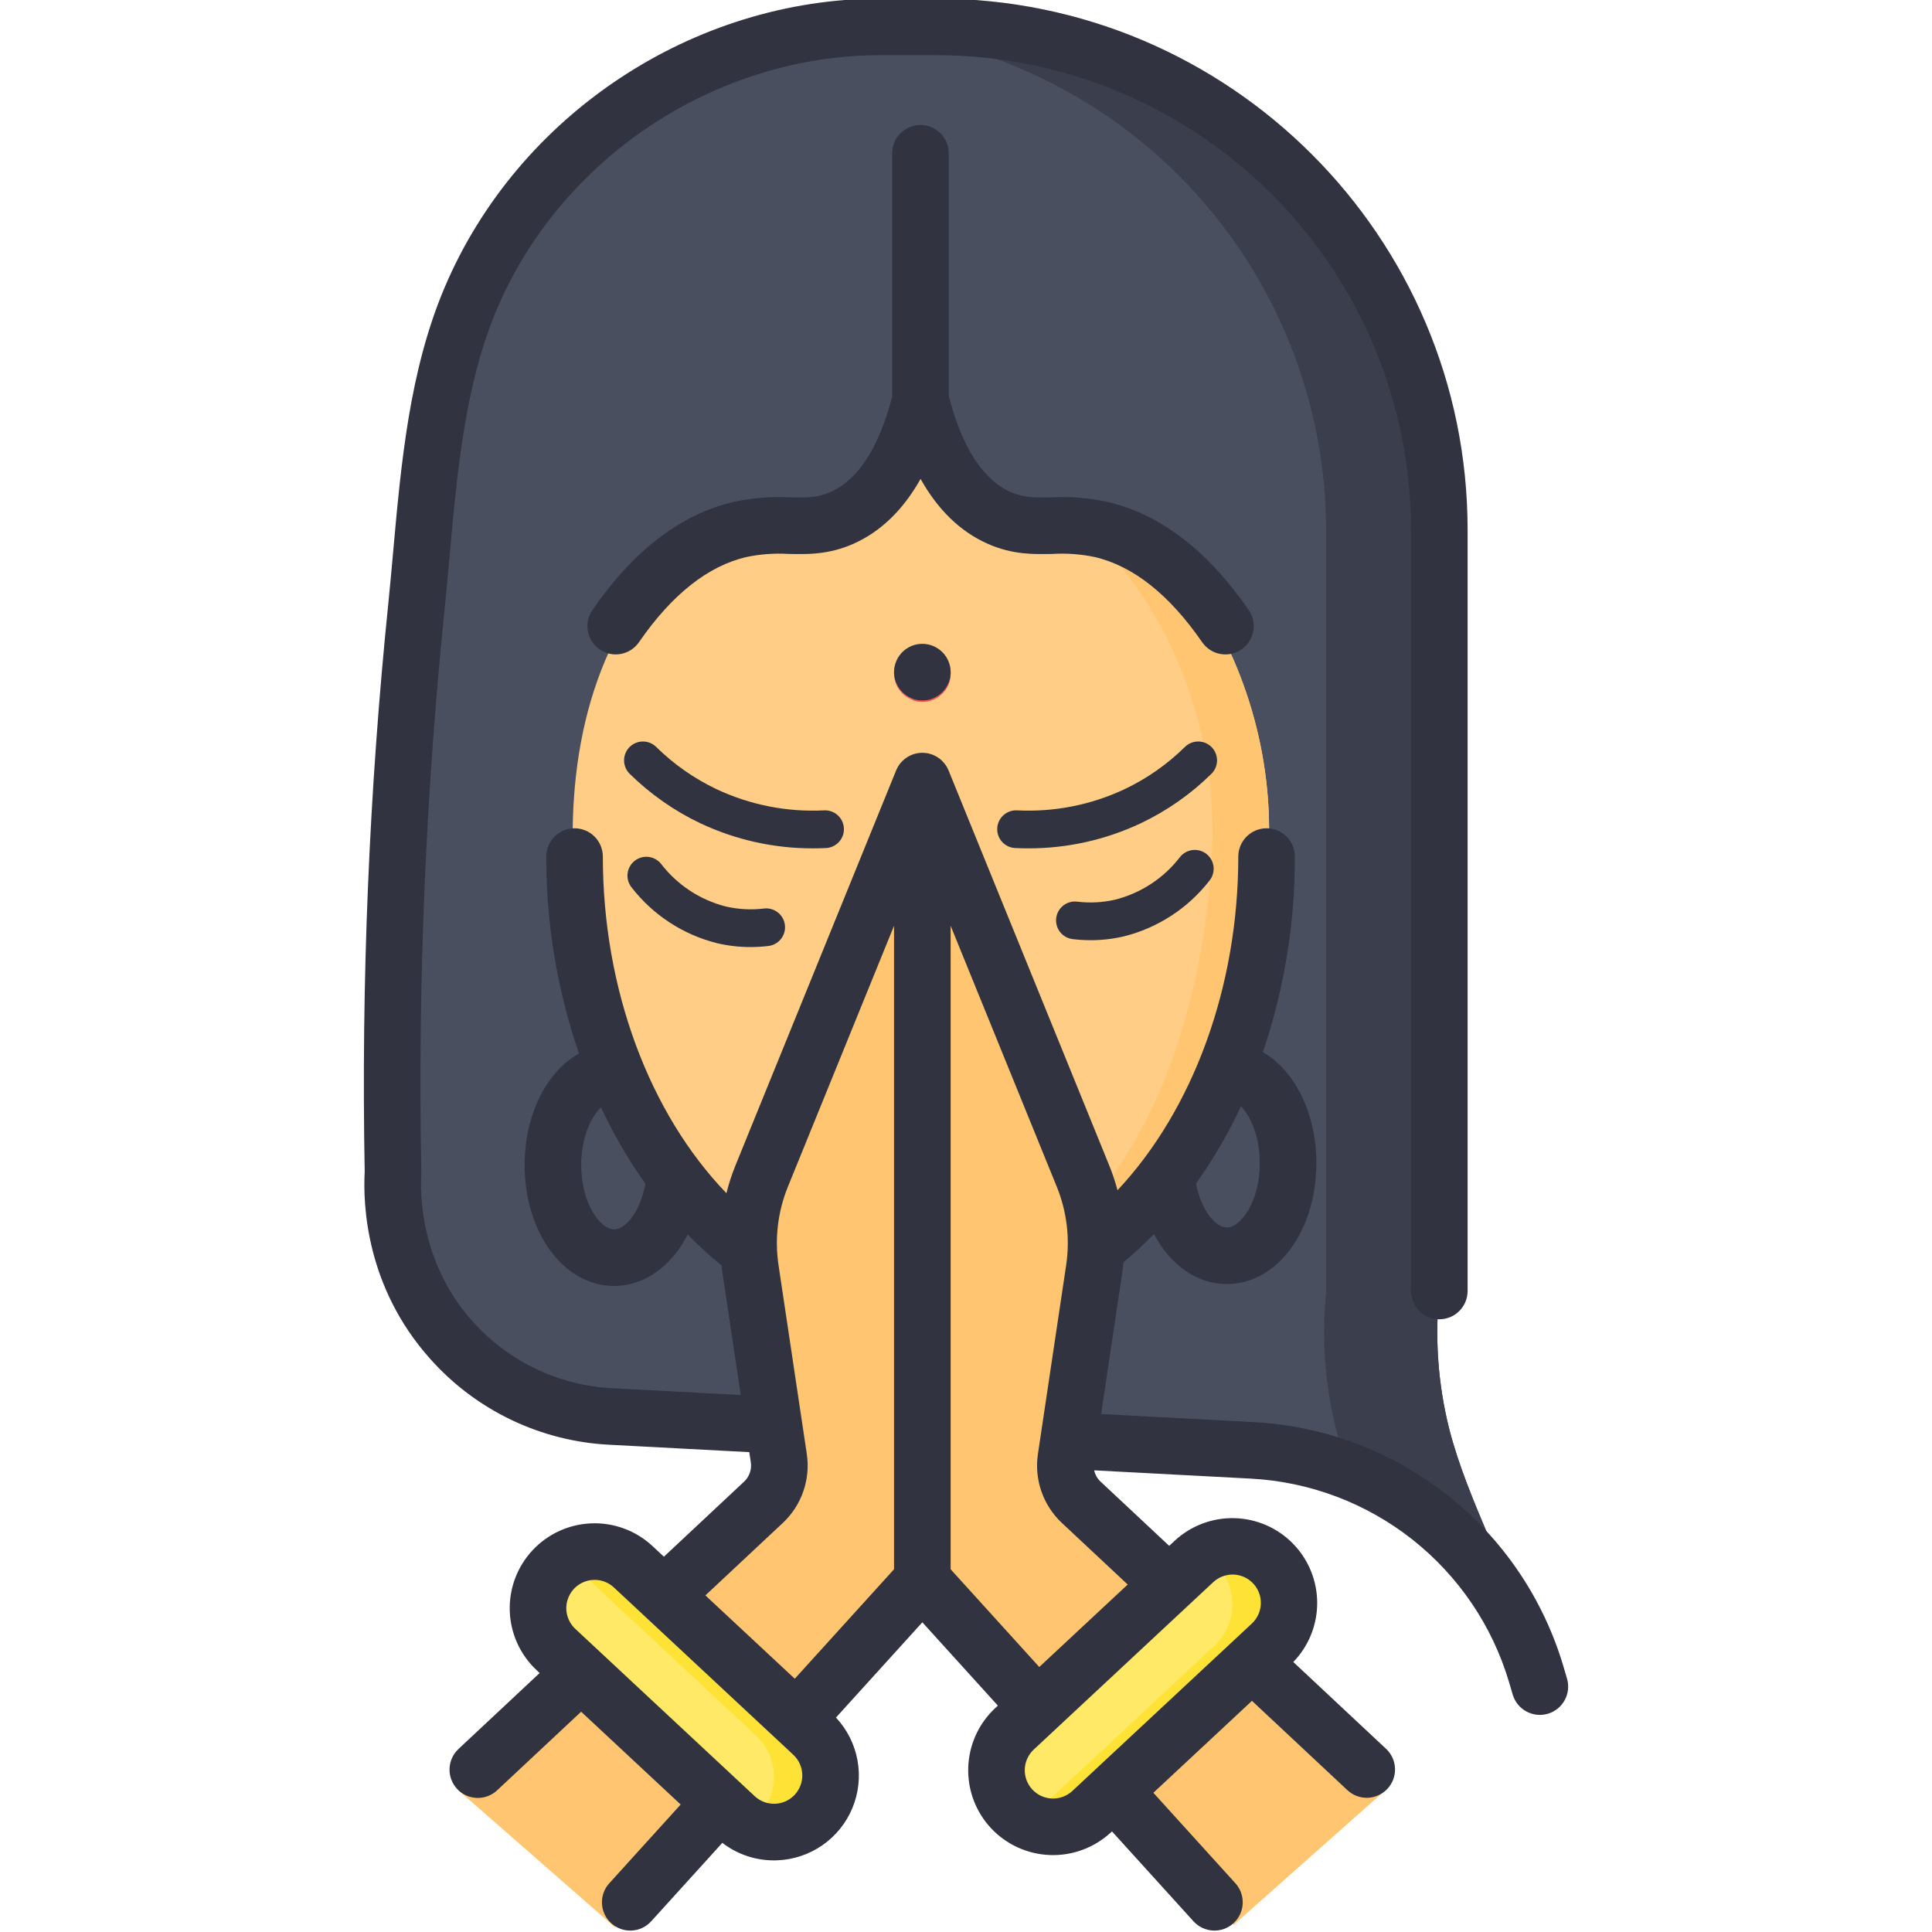
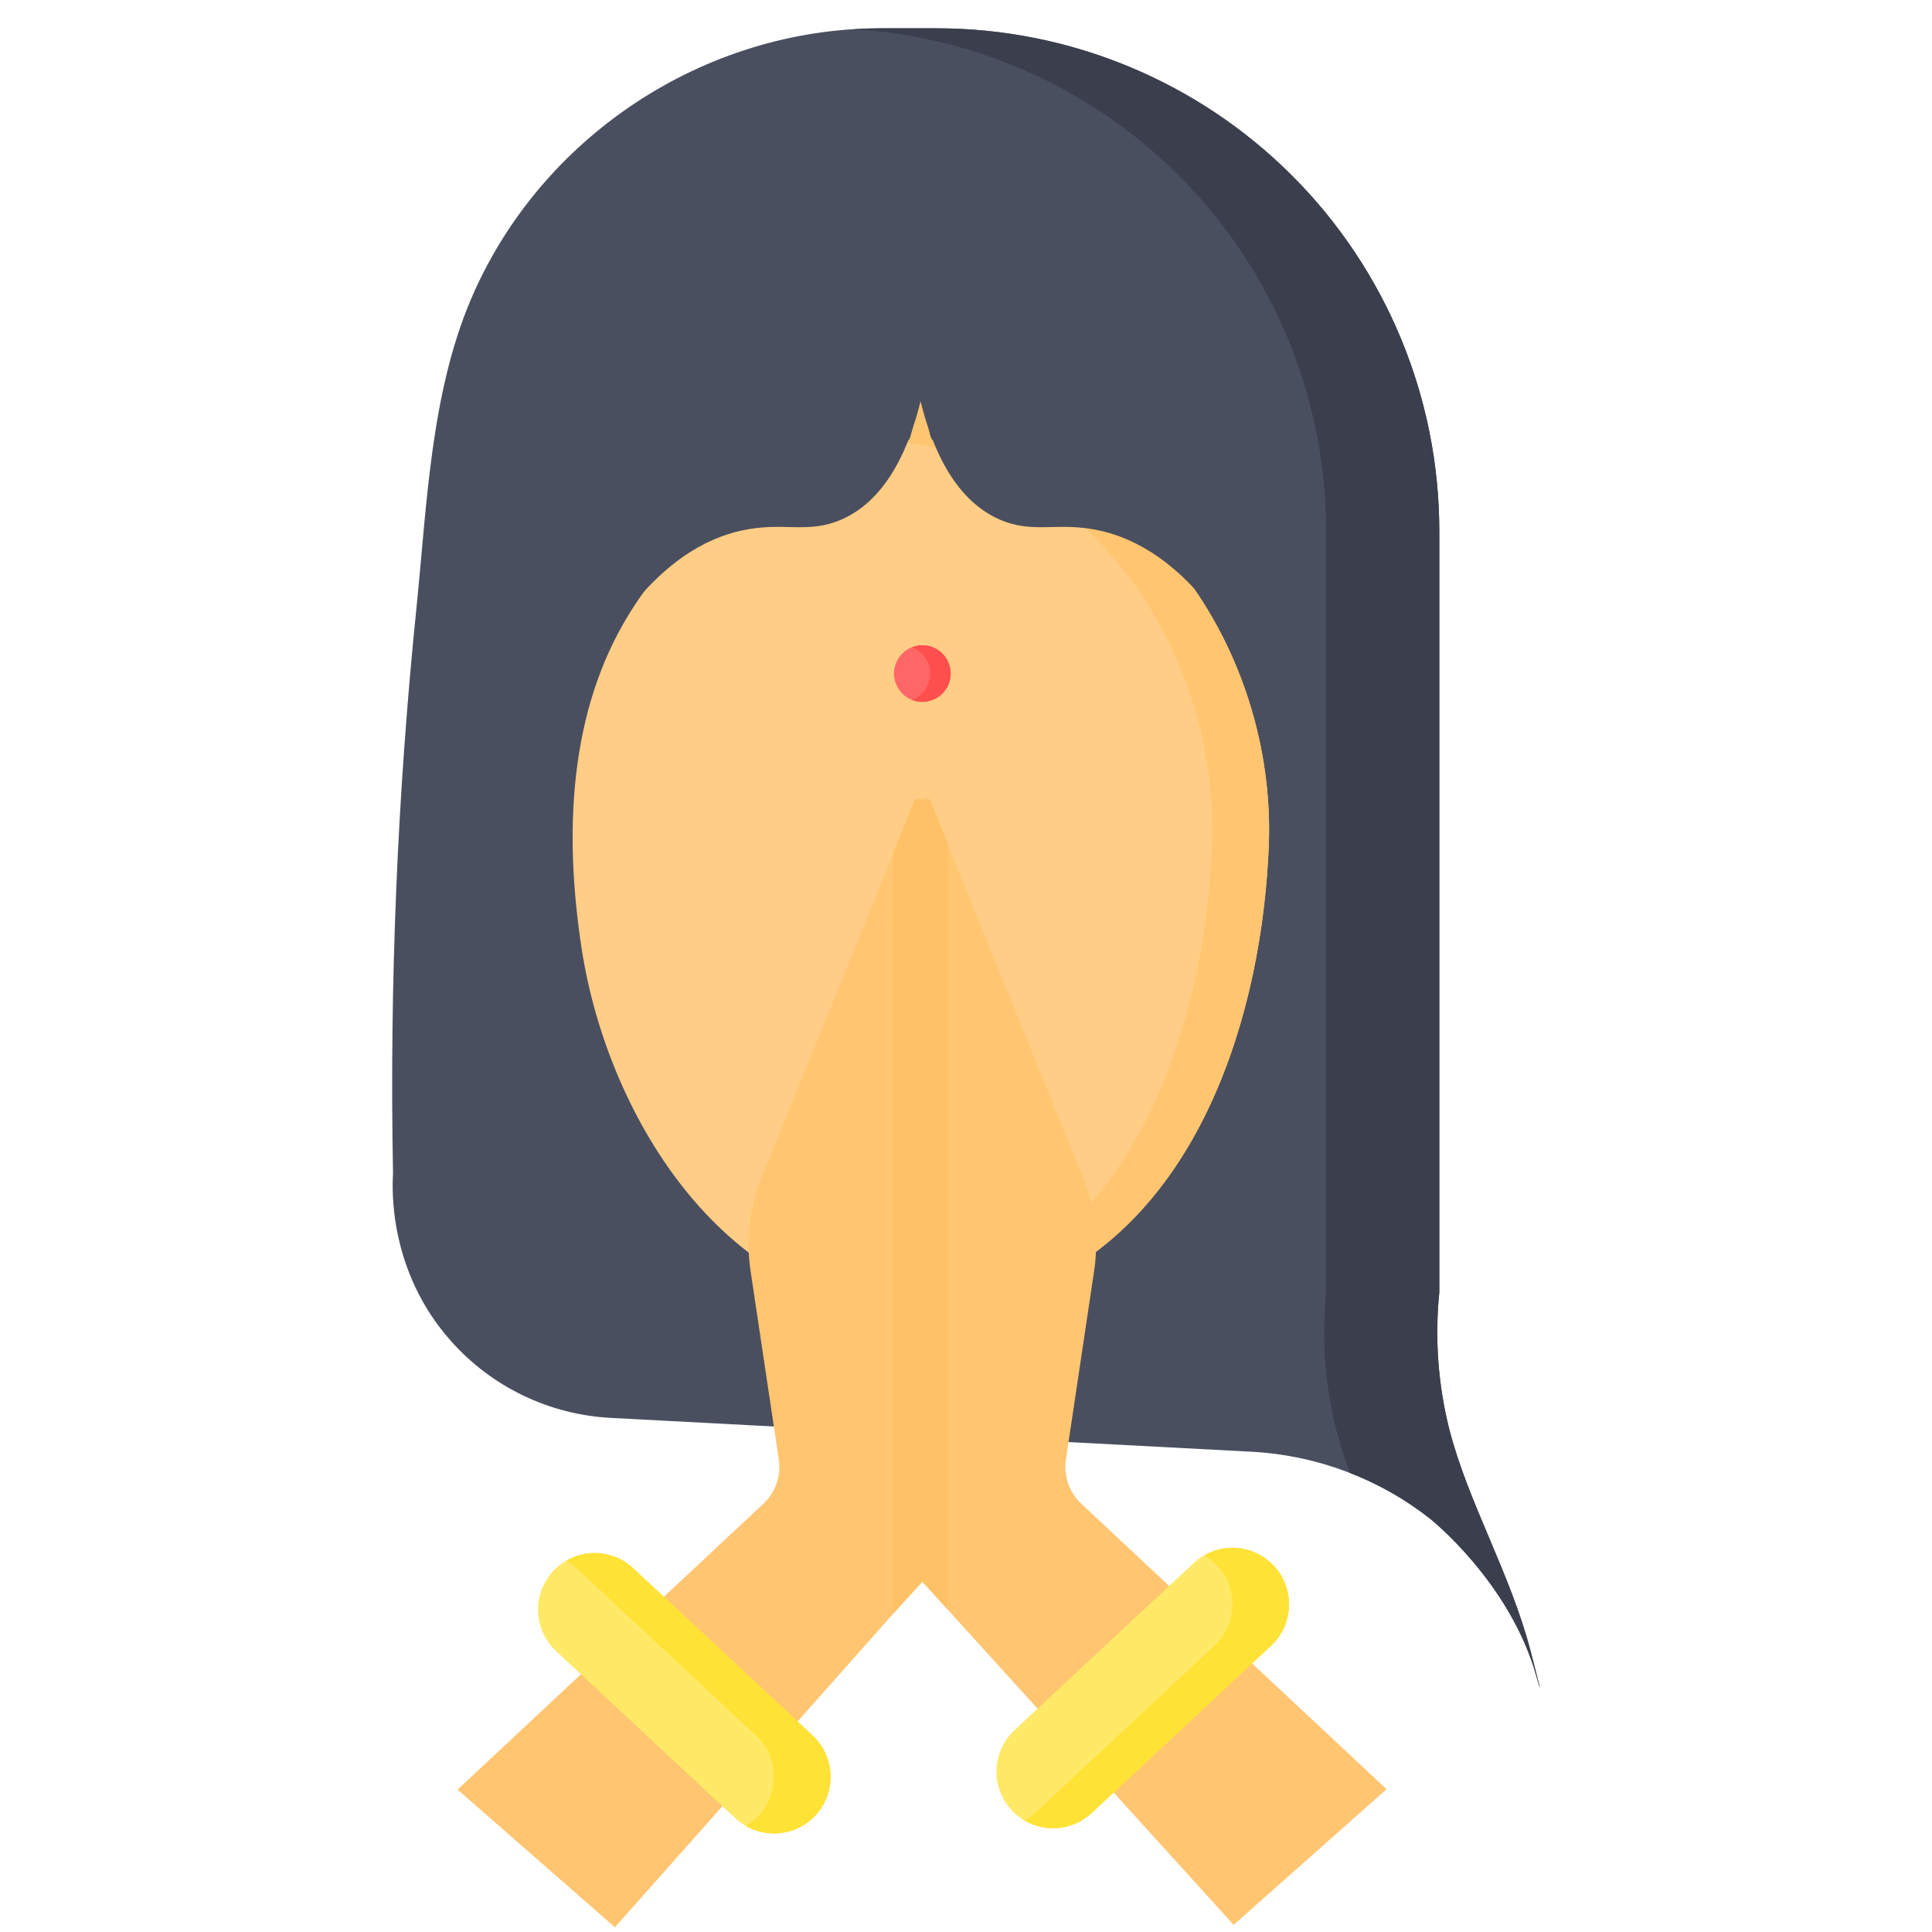
<svg xmlns="http://www.w3.org/2000/svg" width="224" height="224" viewBox="0 0 224 224" fill="none">
  <g clip-path="url(#clip0_267_747)">
    <path d="M166.876 149.844V61.583C166.876 46.121 160.734 31.291 149.8 20.358C138.866 9.424 124.037 3.281 108.574 3.281H102.124C81.609 3.281 62.593 15.868 54.578 34.757C49.927 45.718 49.491 58.637 48.295 70.369C46.061 92.201 45.151 114.147 45.568 136.089C45.461 137.847 45.056 147.382 52.305 155.503C54.65 158.138 57.496 160.281 60.676 161.807C63.857 163.334 67.309 164.213 70.832 164.394L145.232 168.323C152.719 168.745 159.897 171.451 165.799 176.077C165.799 176.077 175.046 183.401 178.114 194.283C178.146 194.4 178.514 195.716 178.535 195.711C178.571 195.702 177.525 191.681 177.434 191.335C175.092 182.366 170.214 174.216 168.027 165.679C166.73 160.507 166.341 155.149 166.876 149.844H166.876Z" fill="#4A4F60" />
    <path d="M177.434 191.335C175.092 182.366 170.214 174.216 168.027 165.679C166.73 160.507 166.34 155.149 166.876 149.844V61.583C166.876 46.121 160.734 31.291 149.8 20.358C138.866 9.424 124.037 3.281 108.574 3.281H102.124C101.068 3.284 100.012 3.32 98.959 3.389C113.786 4.283 127.714 10.804 137.897 21.619C148.08 32.434 153.751 46.729 153.751 61.583V149.844C153.216 155.149 153.605 160.507 154.902 165.679C155.34 167.387 155.888 169.079 156.499 170.766C159.848 172.059 162.984 173.85 165.799 176.078C165.799 176.078 175.046 183.401 178.114 194.283C178.146 194.4 178.514 195.716 178.535 195.711C178.571 195.702 177.525 191.681 177.434 191.335H177.434Z" fill="#3B3F4D" />
    <path d="M147.037 99.492C145.926 119.501 137.987 143.196 117.35 150.291C116.3 150.652 115.236 150.964 114.156 151.228C111.727 151.824 109.234 152.126 106.732 152.128C84.423 152.128 70.467 129.784 67.431 109.943C65.42 96.8 65.845 82.491 73.103 70.919C78.871 61.723 88.088 54.555 98.716 52.006C100.878 51.485 103.085 51.166 105.306 51.054C105.777 51.031 106.248 46.379 106.72 46.375C107.195 46.371 107.671 51.014 108.147 51.03C132.399 51.85 148.001 75.407 147.106 98.045C147.087 98.525 147.064 99.007 147.037 99.491V99.492Z" fill="#FFCD85" />
    <path d="M108.147 51.03C107.671 51.014 107.195 46.371 106.72 46.375C106.248 46.379 105.777 51.031 105.306 51.054C104.791 51.081 104.276 51.118 103.763 51.168C126.766 53.277 141.412 76.093 140.543 98.045C140.524 98.525 140.502 99.007 140.475 99.491C139.363 119.501 131.424 143.196 110.787 150.291C109.738 150.652 108.673 150.964 107.594 151.228C106.214 151.565 104.813 151.808 103.4 151.955C104.507 152.069 105.619 152.127 106.732 152.128C109.234 152.127 111.727 151.825 114.156 151.228C115.234 150.963 116.299 150.651 117.35 150.291C137.987 143.196 145.926 119.501 147.037 99.491C147.064 99.007 147.087 98.525 147.106 98.045C148.001 75.407 132.399 51.849 108.147 51.03L108.147 51.03Z" fill="#FFC570" />
    <path d="M106.72 17.938V20.125C105.183 19.747 93.228 43.28 82.602 51.367C72.224 59.264 71.46 71.113 71.383 72.758C76.753 64.978 81.999 62.426 85.826 61.545C90.757 60.411 93.611 61.987 97.609 60.215C103.042 57.808 105.503 51.473 106.732 46.531C107.961 51.473 110.422 57.808 115.854 60.215C119.853 61.987 122.707 60.411 127.638 61.545C131.464 62.426 136.711 64.978 142.081 72.758L106.72 17.938Z" fill="#4A4F60" />
    <path d="M106.938 81.375C108.751 81.375 110.22 79.906 110.22 78.094C110.22 76.282 108.751 74.812 106.938 74.812C105.126 74.812 103.657 76.282 103.657 78.094C103.657 79.906 105.126 81.375 106.938 81.375Z" fill="#FF6666" />
    <path d="M106.938 74.812C106.531 74.813 106.127 74.89 105.748 75.039C106.364 75.278 106.893 75.698 107.266 76.243C107.639 76.788 107.838 77.433 107.838 78.094C107.838 78.754 107.639 79.399 107.266 79.945C106.893 80.49 106.364 80.909 105.748 81.149C106.197 81.324 106.68 81.398 107.161 81.366C107.642 81.333 108.11 81.195 108.532 80.961C108.954 80.727 109.319 80.403 109.601 80.012C109.883 79.621 110.076 79.172 110.165 78.698C110.254 78.224 110.237 77.737 110.116 77.27C109.995 76.803 109.772 76.368 109.464 75.997C109.156 75.626 108.77 75.328 108.333 75.123C107.897 74.918 107.42 74.812 106.938 74.812H106.938Z" fill="#FF4E4E" />
    <path d="M160.758 207.441L143.03 223.172L109.869 186.607L106.938 183.374V92.96C106.938 92.859 106.974 92.76 107.038 92.682C107.103 92.604 107.193 92.55 107.292 92.531C107.392 92.511 107.495 92.527 107.584 92.575C107.674 92.623 107.744 92.7 107.783 92.794L109.869 97.926L125.567 136.526C126.958 139.947 127.404 143.68 126.858 147.332L123.585 169.225C123.444 170.159 123.533 171.114 123.843 172.006C124.153 172.899 124.676 173.702 125.366 174.348L160.758 207.441ZM106.938 92.96V183.374L103.596 187.057L71.294 223.452L53.05 207.489L88.511 174.348C89.201 173.703 89.724 172.899 90.035 172.007C90.346 171.114 90.436 170.16 90.296 169.225L87.019 147.332C86.472 143.68 86.918 139.947 88.309 136.526L103.596 98.949L106.094 92.807C106.131 92.713 106.2 92.634 106.288 92.585C106.376 92.536 106.479 92.519 106.579 92.537C106.678 92.555 106.769 92.607 106.834 92.684C106.9 92.761 106.936 92.859 106.938 92.96Z" fill="#FFC570" />
    <path d="M64.142 182.145C65.329 180.872 66.973 180.123 68.712 180.062C70.452 180.002 72.144 180.634 73.417 181.821L94.216 201.216C94.846 201.804 95.354 202.51 95.712 203.294C96.069 204.078 96.269 204.925 96.299 205.787C96.329 206.648 96.189 207.507 95.887 208.314C95.585 209.122 95.127 209.861 94.539 210.492C93.352 211.765 91.708 212.514 89.969 212.574C88.23 212.635 86.537 212.002 85.264 210.815L64.466 191.421C63.835 190.833 63.327 190.127 62.969 189.343C62.612 188.558 62.413 187.711 62.383 186.85C62.353 185.989 62.492 185.13 62.794 184.323C63.096 183.515 63.554 182.776 64.142 182.145Z" fill="#FFE966" />
    <path d="M94.216 201.216L73.417 181.821C72.388 180.862 71.079 180.259 69.681 180.1C68.284 179.942 66.873 180.236 65.656 180.94C66.087 181.187 66.489 181.483 66.854 181.821L87.653 201.216C88.403 201.915 88.979 202.781 89.334 203.743C89.689 204.705 89.814 205.737 89.698 206.756C89.583 207.775 89.23 208.753 88.668 209.611C88.106 210.469 87.351 211.183 86.463 211.697C87.859 212.503 89.502 212.768 91.081 212.44C92.659 212.112 94.061 211.214 95.02 209.918C95.978 208.622 96.426 207.019 96.278 205.414C96.129 203.809 95.395 202.314 94.216 201.216Z" fill="#FFE236" />
    <path d="M117.294 209.885C116.706 209.254 116.248 208.514 115.946 207.707C115.644 206.9 115.504 206.041 115.535 205.18C115.565 204.318 115.764 203.471 116.121 202.687C116.479 201.903 116.987 201.197 117.617 200.609L138.416 181.214C139.047 180.626 139.786 180.169 140.594 179.867C141.401 179.565 142.26 179.425 143.121 179.455C143.982 179.485 144.829 179.685 145.614 180.042C146.398 180.399 147.104 180.908 147.692 181.538C148.279 182.168 148.737 182.908 149.039 183.715C149.341 184.523 149.481 185.381 149.451 186.243C149.421 187.104 149.221 187.951 148.864 188.735C148.507 189.52 147.998 190.226 147.368 190.813L126.569 210.208C125.296 211.395 123.604 212.028 121.865 211.967C120.125 211.907 118.481 211.157 117.294 209.885H117.294Z" fill="#FFE966" />
    <path d="M147.692 181.538C146.68 180.454 145.331 179.745 143.864 179.526C142.397 179.307 140.9 179.591 139.615 180.333C140.503 180.846 141.258 181.56 141.82 182.418C142.382 183.276 142.735 184.254 142.851 185.273C142.966 186.292 142.842 187.324 142.486 188.286C142.131 189.249 141.555 190.114 140.805 190.813L120.007 210.208C119.642 210.546 119.24 210.842 118.808 211.089C120.025 211.793 121.437 212.087 122.834 211.929C124.231 211.77 125.54 211.167 126.569 210.208L147.368 190.813C147.998 190.226 148.507 189.52 148.864 188.735C149.221 187.951 149.421 187.104 149.451 186.243C149.481 185.381 149.341 184.523 149.039 183.715C148.737 182.908 148.279 182.168 147.692 181.538Z" fill="#FFE236" />
-     <path d="M109.869 97.926V186.607L106.938 183.374L103.596 187.058V98.949L106.094 92.807C106.638 93.016 107.241 93.011 107.783 92.794L109.869 97.926Z" fill="#FFC166" />
+     <path d="M109.869 97.926V186.607L106.938 183.374L103.596 187.058V98.949L106.094 92.807C106.638 93.016 107.241 93.011 107.783 92.794L109.869 97.926" fill="#FFC166" />
    <path d="M109.869 97.762V186.443L106.938 183.21L103.596 186.893V98.785L106.094 92.643C106.638 92.852 107.241 92.847 107.783 92.63L109.869 97.762Z" fill="#FFC166" />
-     <path d="M95.745 98.326C96.033 98.314 96.317 98.246 96.579 98.124C96.841 98.002 97.076 97.83 97.271 97.617C97.466 97.404 97.617 97.155 97.716 96.883C97.814 96.611 97.857 96.323 97.843 96.034C97.829 95.746 97.758 95.463 97.635 95.202C97.511 94.941 97.336 94.707 97.122 94.514C96.907 94.32 96.656 94.172 96.383 94.076C96.111 93.98 95.822 93.939 95.534 93.956C91.245 94.171 86.97 93.328 83.083 91.503C80.49 90.271 78.122 88.613 76.077 86.598C75.663 86.191 75.105 85.966 74.524 85.971C73.944 85.976 73.39 86.211 72.983 86.625C72.576 87.039 72.351 87.597 72.356 88.177C72.361 88.757 72.596 89.312 73.01 89.719C75.403 92.076 78.174 94.015 81.208 95.456C85.287 97.377 89.741 98.369 94.25 98.361C94.748 98.361 95.246 98.349 95.745 98.326V98.326ZM106.939 74.648C106.29 74.648 105.655 74.841 105.116 75.201C104.576 75.562 104.155 76.074 103.907 76.674C103.659 77.274 103.594 77.933 103.72 78.57C103.847 79.206 104.159 79.791 104.618 80.25C105.077 80.709 105.662 81.021 106.298 81.148C106.935 81.275 107.595 81.21 108.194 80.961C108.794 80.713 109.306 80.292 109.667 79.753C110.027 79.213 110.22 78.579 110.22 77.93C110.22 77.059 109.874 76.225 109.259 75.609C108.643 74.994 107.809 74.648 106.939 74.648V74.648ZM88.553 105.338C87.087 105.515 85.602 105.435 84.164 105.103C81.18 104.347 78.536 102.611 76.657 100.173C76.299 99.716 75.774 99.421 75.198 99.352C74.622 99.282 74.042 99.445 73.585 99.803C73.129 100.161 72.834 100.686 72.764 101.262C72.695 101.838 72.857 102.418 73.216 102.874C75.71 106.094 79.217 108.381 83.17 109.364C84.429 109.657 85.718 109.805 87.011 109.804C87.698 109.804 88.385 109.763 89.067 109.682C89.355 109.651 89.633 109.563 89.887 109.424C90.14 109.284 90.363 109.096 90.543 108.87C90.723 108.644 90.856 108.384 90.936 108.106C91.015 107.828 91.038 107.537 91.004 107.25C90.97 106.963 90.879 106.685 90.737 106.433C90.595 106.182 90.405 105.96 90.177 105.783C89.949 105.605 89.688 105.474 89.409 105.398C89.13 105.321 88.839 105.301 88.553 105.338V105.338ZM143.945 75.295C144.3 75.05 144.603 74.738 144.837 74.376C145.071 74.014 145.231 73.609 145.309 73.186C145.387 72.762 145.38 72.327 145.29 71.906C145.199 71.484 145.027 71.085 144.782 70.73C140.006 63.811 134.485 59.59 128.373 58.183C126.242 57.726 124.061 57.551 121.884 57.664C120.046 57.702 118.717 57.73 117.184 57.051C113.951 55.619 111.537 51.863 110.001 45.897V17.773C110.001 16.903 109.655 16.069 109.04 15.453C108.425 14.838 107.59 14.492 106.72 14.492C105.85 14.492 105.015 14.838 104.4 15.453C103.784 16.069 103.439 16.903 103.439 17.773V45.988C101.902 51.901 99.496 55.626 96.28 57.051C94.747 57.73 93.418 57.701 91.579 57.663C89.403 57.551 87.221 57.726 85.091 58.184C78.979 59.59 73.458 63.811 68.682 70.73C68.437 71.085 68.264 71.484 68.174 71.906C68.084 72.327 68.077 72.762 68.155 73.186C68.232 73.609 68.393 74.014 68.627 74.376C68.861 74.738 69.164 75.05 69.518 75.295C69.873 75.539 70.272 75.712 70.694 75.802C71.115 75.893 71.55 75.899 71.974 75.822C72.398 75.744 72.802 75.584 73.164 75.35C73.526 75.116 73.838 74.813 74.083 74.458C77.899 68.93 82.098 65.606 86.561 64.579C88.165 64.245 89.806 64.126 91.441 64.225C93.611 64.269 96.07 64.322 98.939 63.051C102.112 61.644 104.715 59.12 106.732 55.526C108.748 59.12 111.351 61.644 114.525 63.051C117.394 64.322 119.854 64.272 122.023 64.225C123.657 64.125 125.298 64.244 126.902 64.579C131.366 65.606 135.565 68.93 139.381 74.458C139.626 74.813 139.938 75.116 140.3 75.35C140.661 75.584 141.066 75.745 141.49 75.822C141.914 75.9 142.349 75.893 142.77 75.803C143.191 75.712 143.591 75.54 143.945 75.295V75.295ZM181.682 194.62L181.262 193.192C178.939 185.35 174.245 178.418 167.825 173.35C161.405 168.281 153.573 165.324 145.406 164.883L127.667 163.945L130.102 147.654C130.166 147.222 130.218 146.789 130.258 146.355C131.493 145.325 132.674 144.23 133.794 143.076C135.667 146.637 138.743 148.879 142.249 148.879C148.066 148.879 152.622 142.722 152.622 134.862C152.622 129.02 150.104 124.121 146.424 121.989C148.896 114.686 150.149 107.025 150.132 99.315C150.132 98.444 149.787 97.61 149.171 96.995C148.556 96.379 147.721 96.033 146.851 96.033C145.981 96.033 145.146 96.379 144.531 96.995C143.916 97.61 143.57 98.444 143.57 99.315C143.57 114.438 138.31 128.691 129.565 137.998C129.307 137.022 128.987 136.062 128.607 135.126L109.978 89.324C109.969 89.304 109.959 89.285 109.95 89.264C109.912 89.175 109.869 89.087 109.823 89.001C109.799 88.957 109.774 88.913 109.748 88.87C109.724 88.83 109.699 88.79 109.673 88.752C109.621 88.672 109.565 88.595 109.506 88.521C109.421 88.415 109.33 88.314 109.233 88.218C109.198 88.184 109.163 88.15 109.126 88.118C108.99 87.996 108.843 87.886 108.689 87.787C108.53 87.687 108.363 87.601 108.189 87.529C108.146 87.511 108.101 87.494 108.057 87.478C107.919 87.428 107.777 87.387 107.634 87.356C107.612 87.351 107.59 87.345 107.568 87.34C107.551 87.337 107.534 87.336 107.517 87.333C107.462 87.323 107.406 87.314 107.35 87.308C107.258 87.295 107.165 87.287 107.072 87.284C107.028 87.283 106.984 87.281 106.941 87.281C106.893 87.281 106.844 87.283 106.796 87.285C106.747 87.287 106.699 87.289 106.651 87.293C106.607 87.298 106.563 87.303 106.519 87.309C106.467 87.315 106.416 87.323 106.364 87.332C106.346 87.335 106.327 87.336 106.309 87.34C106.284 87.345 106.26 87.353 106.236 87.358C106.14 87.379 106.046 87.404 105.952 87.433C105.91 87.447 105.868 87.461 105.826 87.475C105.777 87.494 105.728 87.513 105.68 87.532C105.644 87.547 105.608 87.563 105.572 87.58C105.522 87.603 105.472 87.627 105.423 87.652C105.341 87.696 105.261 87.742 105.182 87.791C104.911 87.965 104.666 88.177 104.454 88.42C104.425 88.454 104.396 88.489 104.368 88.524C104.339 88.561 104.31 88.6 104.282 88.638C104.254 88.676 104.228 88.715 104.202 88.753C104.177 88.791 104.153 88.83 104.129 88.868C104.103 88.912 104.078 88.957 104.053 89.002C104.007 89.088 103.965 89.175 103.926 89.264C103.918 89.285 103.907 89.304 103.899 89.324L85.27 135.126C84.845 136.172 84.496 137.247 84.223 138.343C75.276 129.052 69.895 114.67 69.895 99.315C69.895 98.444 69.549 97.61 68.934 96.995C68.319 96.379 67.484 96.033 66.614 96.033C65.743 96.033 64.909 96.379 64.293 96.995C63.678 97.61 63.333 98.444 63.333 99.315C63.319 107.083 64.602 114.8 67.128 122.146C63.392 124.246 60.827 129.184 60.827 135.081C60.827 142.941 65.383 149.098 71.2 149.098C74.758 149.098 77.873 146.788 79.737 143.135C80.971 144.406 82.279 145.603 83.654 146.72C83.689 147.032 83.727 147.343 83.773 147.654L85.882 161.74L71.005 160.954C67.914 160.799 64.884 160.03 62.093 158.691C59.303 157.352 56.807 155.471 54.751 153.156C48.727 146.405 48.705 138.409 48.841 136.12C48.846 136.034 48.848 135.947 48.846 135.86C48.434 114.051 49.341 92.236 51.56 70.536C51.758 68.587 51.939 66.574 52.114 64.628C52.999 54.761 53.914 44.559 57.599 35.873C65.08 18.243 82.974 6.398 102.126 6.398H108.574C123.161 6.415 137.146 12.217 147.461 22.532C157.776 32.846 163.578 46.831 163.594 61.418V149.68C163.594 150.55 163.94 151.385 164.555 152C165.171 152.615 166.005 152.961 166.876 152.961C167.746 152.961 168.58 152.615 169.196 152C169.811 151.385 170.157 150.55 170.157 149.68V61.418C170.157 27.462 142.531 -0.164 108.574 -0.164H102.126C80.376 -0.164 60.054 13.288 51.558 33.31C47.47 42.945 46.508 53.67 45.577 64.042C45.397 66.057 45.226 67.962 45.031 69.87C42.789 91.793 41.872 113.83 42.283 135.863C42.074 139.708 42.443 149.219 49.856 157.527C52.486 160.489 55.681 162.897 59.252 164.611C62.824 166.324 66.701 167.309 70.658 167.507L86.874 168.364L87.051 169.547C87.112 169.956 87.073 170.374 86.936 170.764C86.8 171.155 86.571 171.506 86.268 171.788L76.974 180.487L75.655 179.257C74.709 178.375 73.599 177.688 72.388 177.236C71.177 176.783 69.889 176.573 68.597 176.619C67.305 176.664 66.035 176.963 64.859 177.499C63.682 178.035 62.623 178.798 61.742 179.743C60.86 180.689 60.173 181.799 59.72 183.009C59.268 184.22 59.058 185.508 59.103 186.8C59.148 188.092 59.447 189.363 59.984 190.539C60.52 191.715 61.282 192.775 62.228 193.656L62.568 193.974L53.176 202.763C52.858 203.057 52.6 203.41 52.419 203.804C52.238 204.197 52.137 204.622 52.121 205.055C52.105 205.488 52.175 205.919 52.326 206.325C52.478 206.731 52.708 207.102 53.004 207.418C53.3 207.734 53.656 207.989 54.05 208.167C54.445 208.345 54.871 208.443 55.304 208.456C55.737 208.468 56.168 208.395 56.572 208.241C56.977 208.086 57.346 207.853 57.66 207.554L67.378 198.459L78.918 209.22L70.641 218.351C70.056 218.995 69.751 219.846 69.794 220.715C69.836 221.584 70.222 222.401 70.867 222.985C71.512 223.57 72.362 223.875 73.231 223.832C74.101 223.79 74.917 223.403 75.502 222.759L83.749 213.663C85.463 214.985 87.567 215.7 89.731 215.696C89.848 215.696 89.966 215.694 90.083 215.69C91.971 215.624 93.8 215.017 95.351 213.94C96.903 212.863 98.112 211.362 98.833 209.617C99.555 207.871 99.758 205.955 99.42 204.097C99.081 202.239 98.215 200.517 96.924 199.138L106.939 188.094L115.695 197.752L115.38 198.045C113.473 199.827 112.351 202.293 112.26 204.901C112.169 207.509 113.116 210.047 114.894 211.958C116.676 213.865 119.142 214.987 121.75 215.078C124.359 215.169 126.896 214.222 128.807 212.444L128.924 212.336L138.374 222.759C138.663 223.078 139.013 223.337 139.402 223.521C139.792 223.705 140.214 223.811 140.644 223.832C141.075 223.853 141.505 223.789 141.911 223.644C142.317 223.499 142.69 223.275 143.009 222.986C143.328 222.696 143.587 222.347 143.771 221.957C143.956 221.568 144.061 221.145 144.082 220.715C144.103 220.285 144.039 219.854 143.894 219.449C143.749 219.043 143.525 218.67 143.236 218.351L133.724 207.859L145.155 197.199L156.22 207.555C156.535 207.849 156.904 208.079 157.308 208.23C157.711 208.382 158.14 208.453 158.571 208.439C159.002 208.424 159.425 208.325 159.818 208.147C160.21 207.969 160.564 207.716 160.858 207.401C161.153 207.087 161.382 206.717 161.534 206.314C161.686 205.91 161.756 205.481 161.742 205.05C161.728 204.62 161.629 204.196 161.451 203.804C161.273 203.411 161.019 203.058 160.705 202.763L149.948 192.696C151.732 190.854 152.726 188.387 152.718 185.823C152.71 183.258 151.701 180.798 149.905 178.966C148.11 177.135 145.67 176.077 143.106 176.018C140.542 175.959 138.057 176.904 136.179 178.65L135.559 179.228L127.606 171.786C127.23 171.435 126.97 170.977 126.861 170.474L145.06 171.436C151.872 171.804 158.404 174.271 163.759 178.498C169.113 182.726 173.029 188.507 174.967 195.048L175.387 196.474C175.509 196.888 175.711 197.273 175.982 197.608C176.252 197.944 176.586 198.222 176.965 198.429C177.343 198.635 177.758 198.764 178.187 198.81C178.615 198.856 179.049 198.817 179.462 198.695C179.875 198.573 180.261 198.371 180.596 198.101C180.931 197.83 181.21 197.496 181.416 197.117C181.623 196.739 181.752 196.324 181.798 195.895C181.844 195.467 181.805 195.034 181.683 194.62H181.682ZM143.881 128.282C145.029 129.465 146.06 131.786 146.06 134.862C146.06 139.412 143.803 142.317 142.25 142.317C140.912 142.317 139.254 140.277 138.667 137.229C140.672 134.411 142.417 131.416 143.881 128.282V128.282ZM71.201 142.535C69.647 142.535 67.39 139.632 67.39 135.08C67.39 131.913 68.484 129.549 69.676 128.401C71.125 131.492 72.847 134.447 74.821 137.232C74.272 140.4 72.568 142.536 71.201 142.536V142.535ZM92.14 208.089C91.846 208.405 91.493 208.659 91.1 208.838C90.708 209.016 90.285 209.116 89.854 209.131C89.423 209.146 88.994 209.076 88.59 208.925C88.186 208.774 87.817 208.545 87.501 208.251L85.741 206.609L85.727 206.596L85.719 206.589L66.703 188.856C66.228 188.414 65.895 187.84 65.746 187.209C65.597 186.577 65.639 185.915 65.867 185.307C66.094 184.699 66.497 184.172 67.023 183.793C67.55 183.414 68.178 183.199 68.827 183.177C68.866 183.176 68.905 183.175 68.944 183.175C69.774 183.173 70.574 183.489 71.18 184.057L91.977 203.451C92.613 204.045 92.987 204.867 93.018 205.737C93.048 206.606 92.732 207.452 92.14 208.089V208.089ZM103.657 181.943L92.147 194.636L81.784 184.973L90.751 176.582C91.83 175.573 92.648 174.318 93.134 172.923C93.62 171.528 93.76 170.036 93.541 168.575L92.97 164.76C92.968 164.745 92.966 164.73 92.963 164.715L90.264 146.682C89.805 143.612 90.179 140.475 91.349 137.599L103.657 107.337V181.943ZM140.654 183.45C140.969 183.153 141.339 182.922 141.744 182.769C142.148 182.616 142.579 182.544 143.011 182.558C143.443 182.572 143.868 182.671 144.262 182.85C144.655 183.029 145.01 183.284 145.305 183.6C145.599 183.916 145.829 184.288 145.98 184.693C146.131 185.098 146.2 185.529 146.184 185.961C146.168 186.393 146.066 186.818 145.885 187.21C145.705 187.603 145.448 187.956 145.13 188.249L126.919 205.232L126.915 205.235L126.91 205.241L124.332 207.644C123.695 208.238 122.849 208.554 121.979 208.524C121.11 208.494 120.288 208.119 119.694 207.483C119.101 206.846 118.784 206 118.814 205.131C118.845 204.261 119.219 203.439 119.856 202.845L140.654 183.45ZM130.749 183.714L120.495 193.275L110.219 181.944V107.337L122.528 137.598C123.697 140.475 124.072 143.612 123.613 146.683L120.651 166.492C120.647 166.516 120.644 166.539 120.641 166.562L120.34 168.575C120.12 170.035 120.259 171.526 120.744 172.921C121.229 174.315 122.046 175.571 123.124 176.58L130.749 183.714ZM139.877 99.007C139.421 98.649 138.841 98.487 138.265 98.556C137.689 98.625 137.165 98.921 136.806 99.377C134.928 101.816 132.284 103.552 129.3 104.307C127.861 104.641 126.376 104.72 124.911 104.542C124.624 104.505 124.332 104.525 124.053 104.601C123.774 104.677 123.513 104.808 123.285 104.986C123.057 105.164 122.866 105.385 122.724 105.637C122.582 105.889 122.491 106.167 122.457 106.454C122.423 106.741 122.446 107.032 122.526 107.311C122.605 107.589 122.739 107.849 122.919 108.075C123.099 108.301 123.323 108.489 123.576 108.629C123.83 108.768 124.108 108.855 124.396 108.886C125.079 108.968 125.766 109.009 126.453 109.009C127.746 109.01 129.035 108.862 130.294 108.568C134.247 107.584 137.753 105.298 140.248 102.078C140.606 101.622 140.768 101.042 140.699 100.466C140.629 99.89 140.334 99.365 139.877 99.007V99.007ZM140.48 86.625C140.279 86.421 140.039 86.257 139.775 86.145C139.511 86.032 139.227 85.973 138.94 85.971C138.652 85.968 138.367 86.022 138.101 86.13C137.835 86.237 137.592 86.397 137.387 86.598C135.342 88.613 132.974 90.271 130.38 91.503C126.494 93.328 122.218 94.171 117.93 93.956C117.641 93.939 117.353 93.98 117.08 94.076C116.808 94.172 116.557 94.32 116.342 94.514C116.127 94.707 115.953 94.941 115.829 95.202C115.705 95.463 115.634 95.746 115.621 96.034C115.607 96.323 115.65 96.611 115.748 96.883C115.846 97.155 115.997 97.404 116.192 97.617C116.387 97.83 116.623 98.002 116.885 98.124C117.147 98.246 117.43 98.314 117.719 98.326C118.218 98.349 118.716 98.361 119.213 98.361C123.722 98.369 128.176 97.377 132.255 95.456C135.289 94.015 138.06 92.076 140.453 89.719C140.867 89.312 141.102 88.758 141.107 88.178C141.112 87.598 140.887 87.039 140.48 86.625V86.625Z" fill="#313440" />
  </g>
  <defs>
    <clipPath id="clip0_267_747">
      <rect width="224" height="224" fill="white" />
    </clipPath>
  </defs>
</svg>